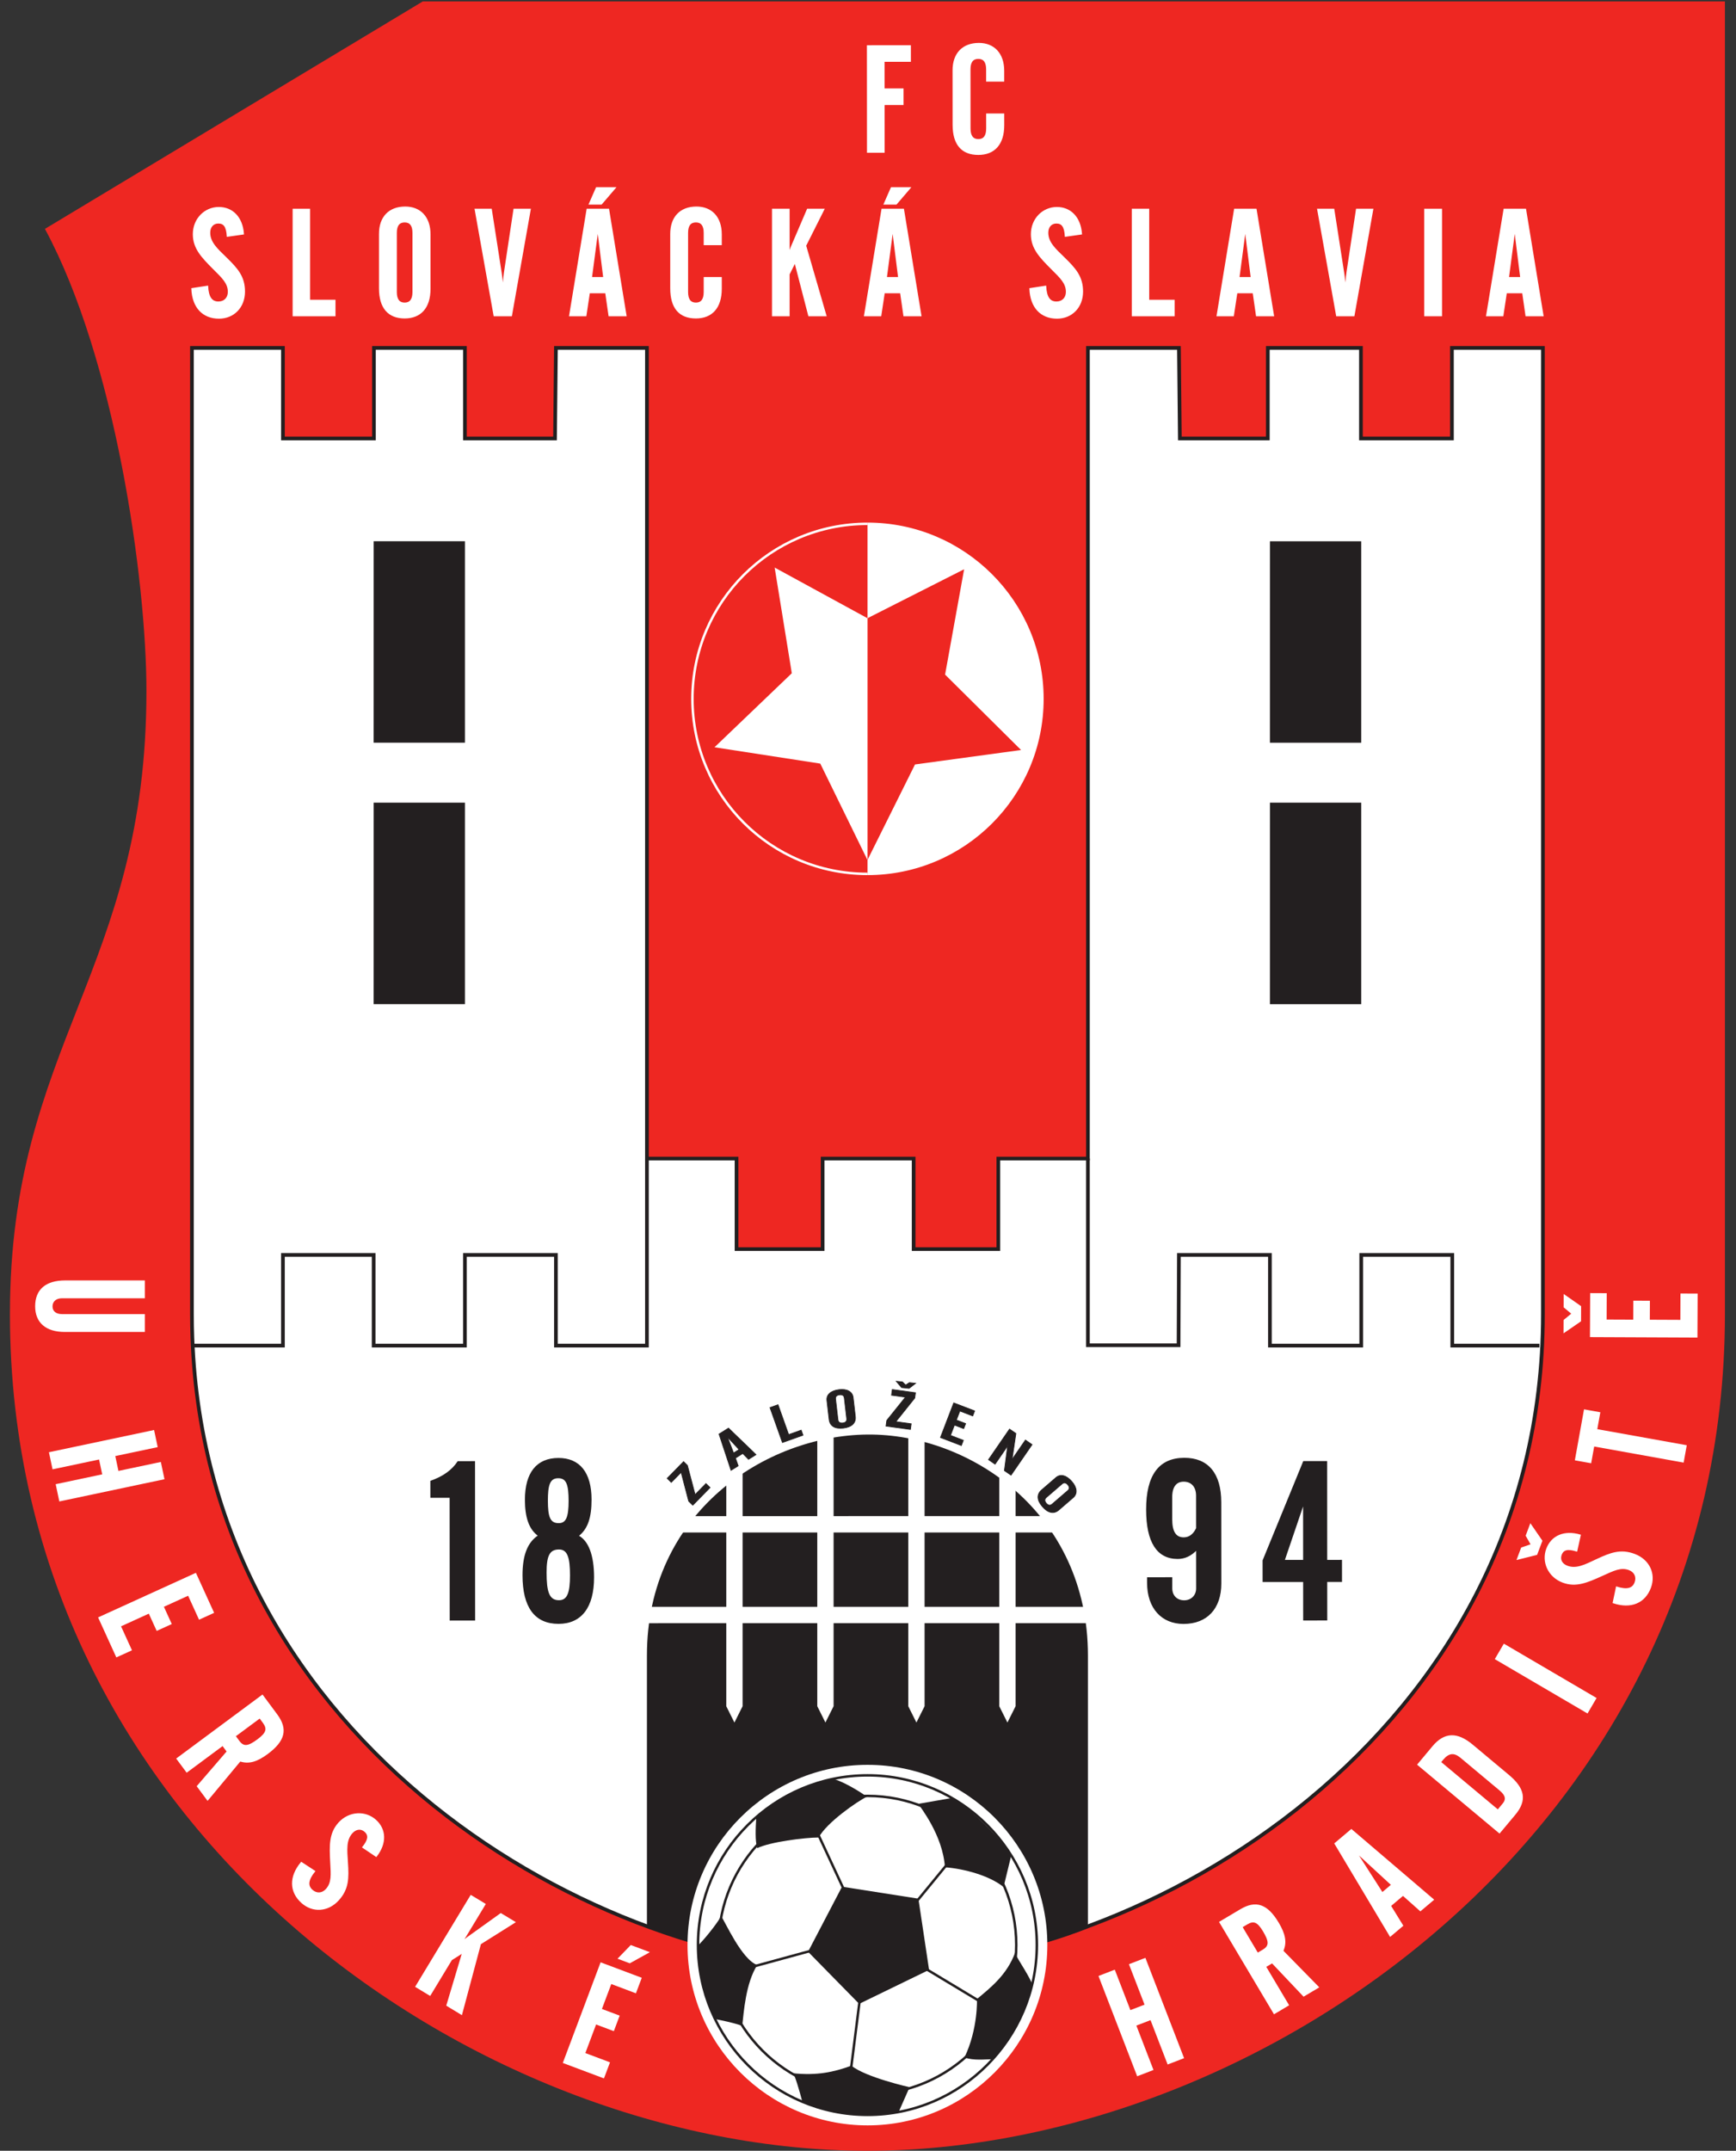
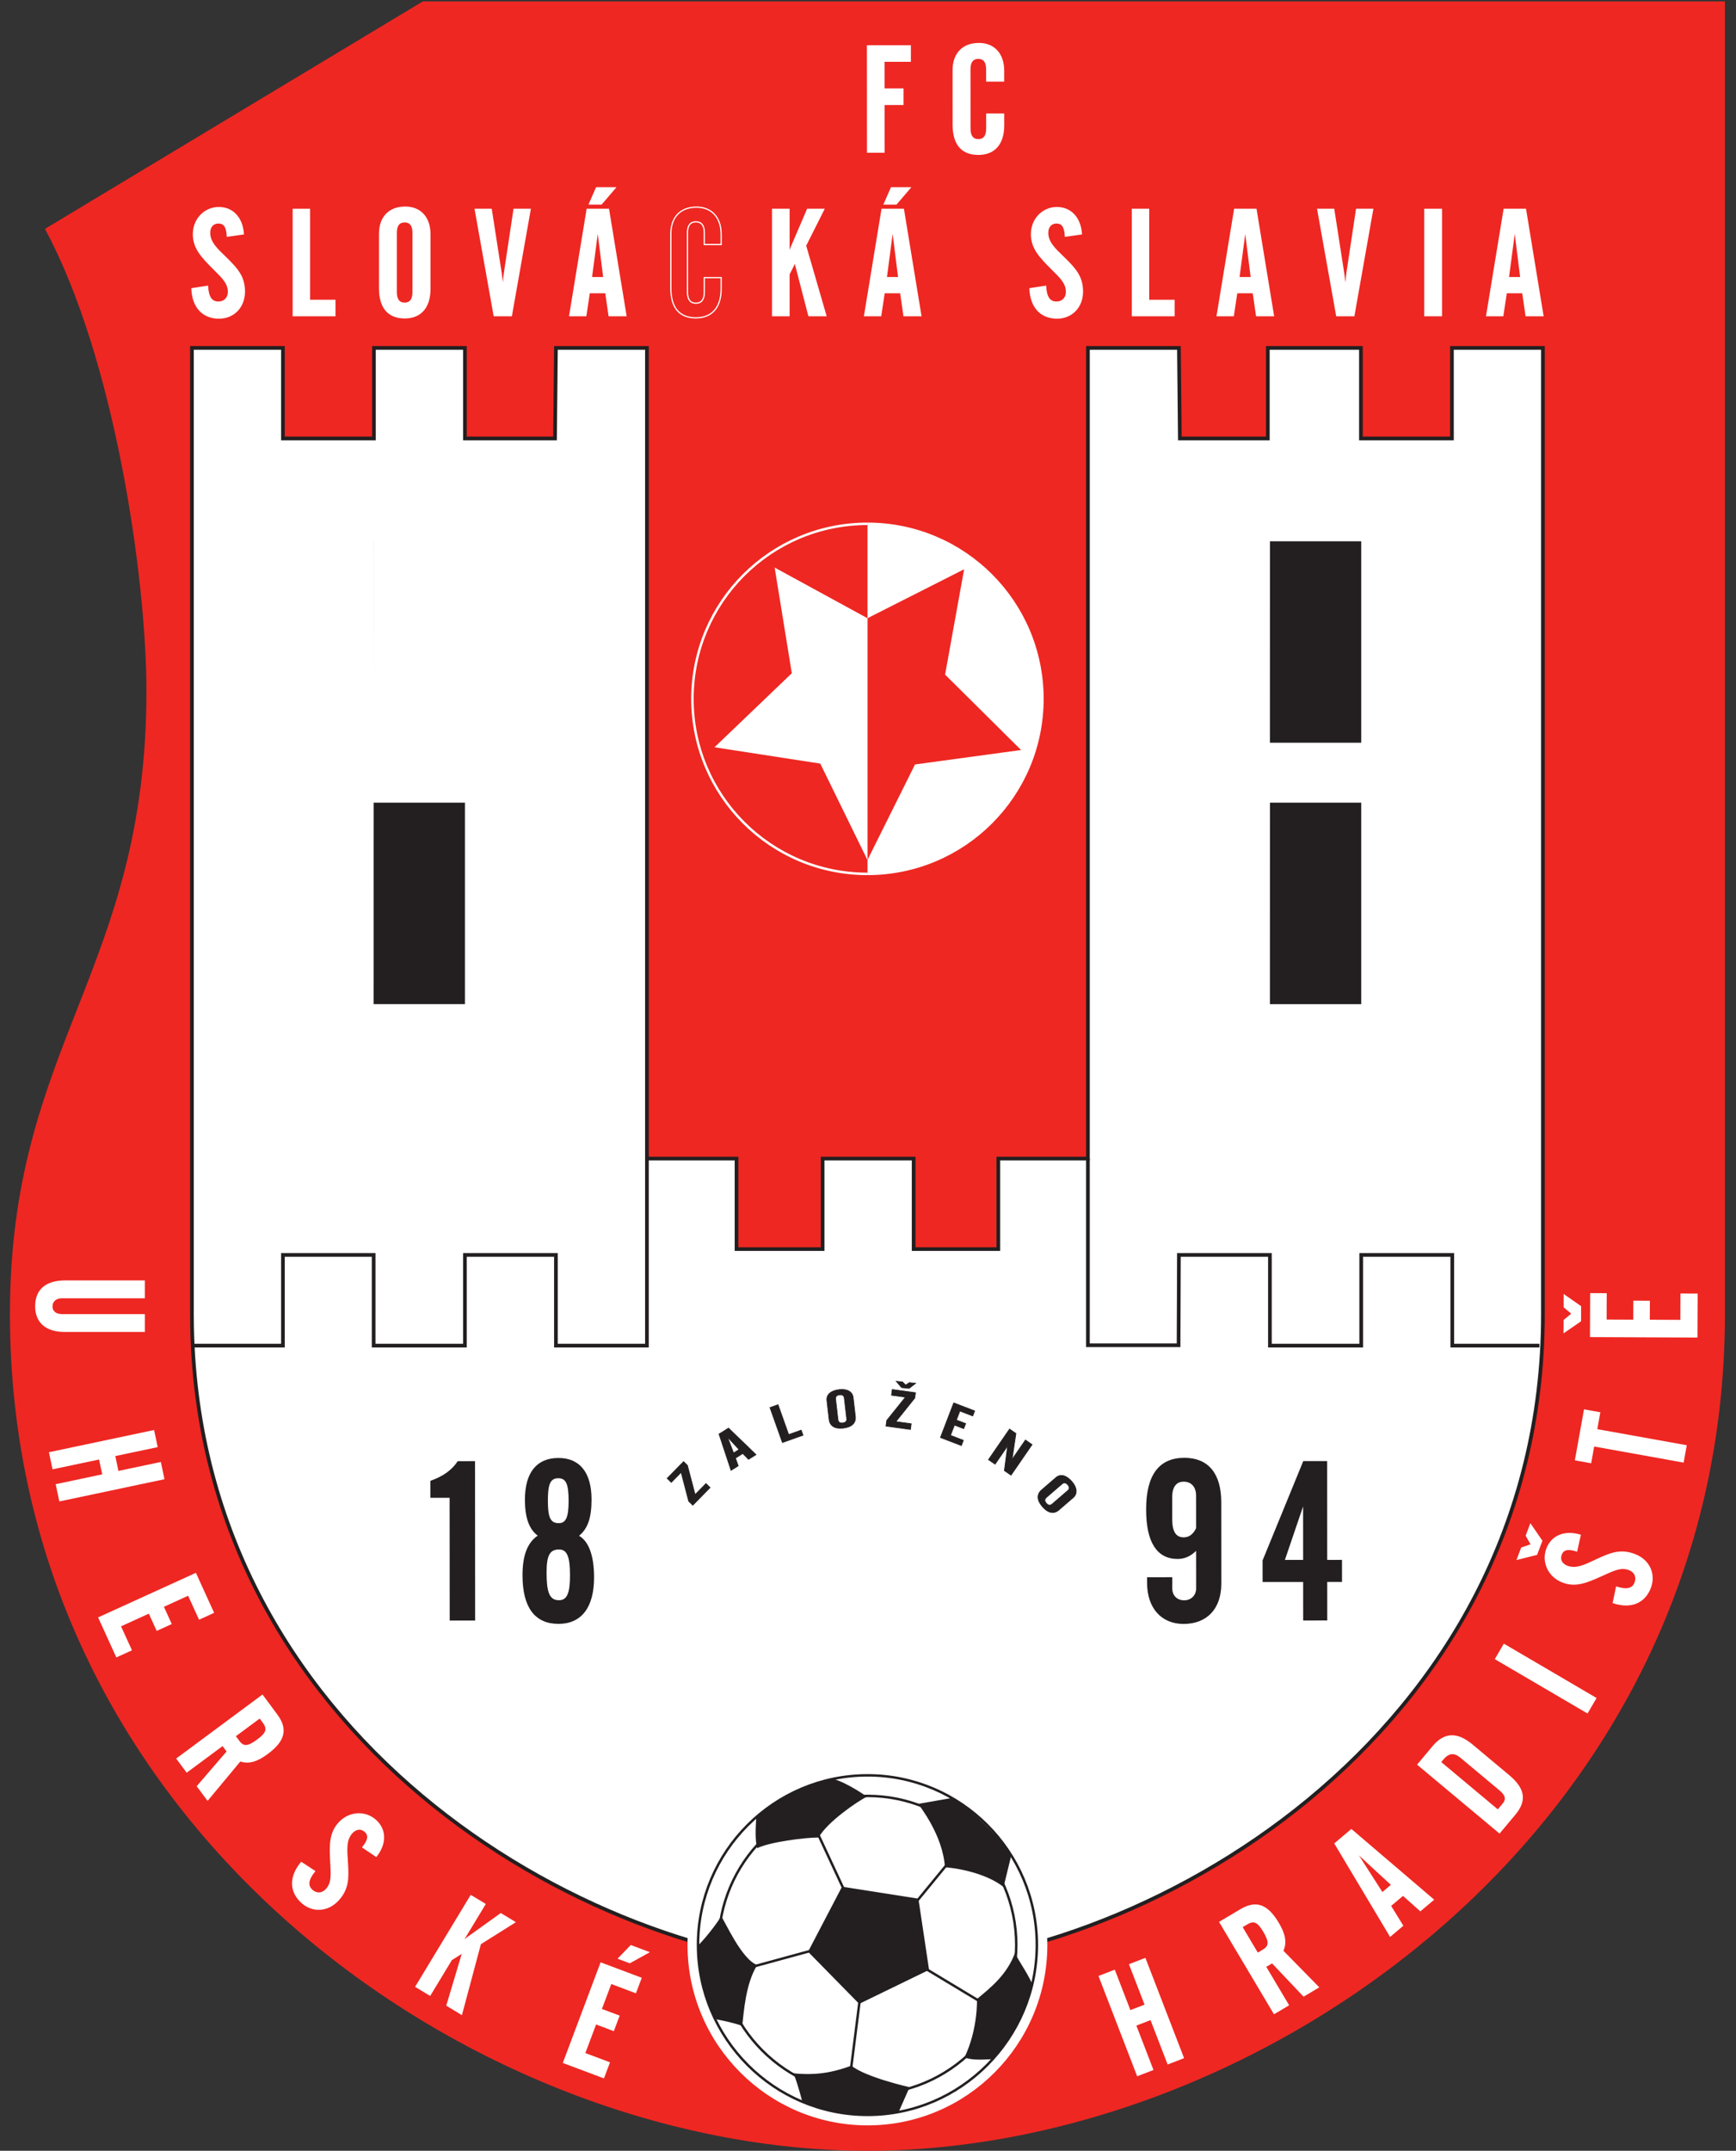
<svg xmlns="http://www.w3.org/2000/svg" xmlns:ns1="http://www.inkscape.org/namespaces/inkscape" xmlns:ns2="http://sodipodi.sourceforge.net/DTD/sodipodi-0.dtd" viewBox="0 0 174.758 216.468" height="216.468" width="174.758" xml:space="preserve" id="svg2" version="1.1" ns1:version="0.48.5 r10040" ns2:docname="slovacka-slavia-fc.svg">
  <rect x="0" y="0" width="174.758" height="216.468" fill="#333333" stroke="none" />
  <ns2:namedview pagecolor="#ffffff" bordercolor="#666666" borderopacity="1" objecttolerance="10" gridtolerance="10" guidetolerance="10" ns1:pageopacity="0" ns1:pageshadow="2" ns1:window-width="1366" ns1:window-height="706" id="namedview3116" showgrid="false" ns1:zoom="2.3563868" ns1:cx="140.45525" ns1:cy="117.77249" ns1:window-x="-8" ns1:window-y="-8" ns1:window-maximized="1" ns1:current-layer="svg2" fit-margin-top="0" fit-margin-left="1" fit-margin-right="1" fit-margin-bottom="0" />
  <defs id="defs6">
    <clipPath id="clipPath20" clipPathUnits="userSpaceOnUse">
      <path id="path18" d="M 0,0 H 4795.64 V 6009 H 0 z" ns1:connector-curvature="0" />
    </clipPath>
  </defs>
  <g transform="matrix(0.36,0,0,-0.36,1,216.468)" id="g10">
    <g transform="scale(0.1,0.1)" id="g12">
      <g id="g14">
        <g clip-path="url(#clipPath20)" id="g16">
          <path id="path22" style="fill:#ee2722;fill-opacity:1;fill-rule:nonzero;stroke:none" d="M 1154.86,6009.24 97.867,5373.08 C 293.613,5010.97 381.684,4394.99 381.684,4081.19 381.684,3298.24 0,3092.71 0,2339.12 0.016,900.422 1301.67,0 2397.82,0 3493.97,0 4795.64,900.422 4795.64,2339.12 V 6009.24 H 1154.86" ns1:connector-curvature="0" />
          <path id="path24" style="fill:#ffffff;fill-opacity:1;fill-rule:nonzero;stroke:none" d="M 4286.71,5040.34 V 2339.12 c 0,-1178.45 -1116.86,-1830.198 -1888.89,-1830.198 -757.64,0 -1847.386,627.668 -1887.722,1764.858 -0.778,21.6 -1.168,43.37 -1.168,65.34 v 2701.22 h 254.453 v -253.11 h 254.467 v 253.11 h 254.46 v -253.11 h 251.9 l 2.57,253.11 h 254.46 v -2266.4 h 250.54 v -253.07 h 240.77 v 253.07 h 254.48 v -253.07 h 236.84 v 253.07 h 250.53 v 2266.4 h 254.46 l 2.57,-253.11 h 246.02 v 253.11 h 260.34 v -253.11 h 254.47 v 253.11 h 254.45" ns1:connector-curvature="0" />
          <path id="path26" style="fill:none;stroke:#231f20;stroke-width:10.32;stroke-linecap:butt;stroke-linejoin:miter;stroke-miterlimit:4;stroke-opacity:1;stroke-dasharray:none" d="M 4286.71,5040.34 V 2339.12 c 0,-1178.45 -1116.86,-1830.198 -1888.89,-1830.198 -757.64,0 -1847.386,627.668 -1887.722,1764.858 -0.778,21.6 -1.168,43.37 -1.168,65.34 v 2701.22 h 254.453 v -253.11 h 254.467 v 253.11 h 254.46 v -253.11 h 251.9 l 2.57,253.11 h 254.46 v -2266.4 h 250.54 v -253.07 h 240.77 v 253.07 h 254.48 v -253.07 h 236.84 v 253.07 h 250.53 v 2266.4 h 254.46 l 2.57,-253.11 h 246.02 v 253.11 h 260.34 v -253.11 h 254.47 v 253.11 z" ns1:connector-curvature="0" />
-           <path id="path28" style="fill:#231f20;fill-opacity:1;fill-rule:nonzero;stroke:none" d="m 1781.24,629.629 v 755.111 c 0,397.73 329.51,615.08 616.58,617.68 287.1,2.58 616.58,-219.95 616.58,-617.68 V 622.461 c 0,0 -597,-260.332 -1233.16,7.168" ns1:connector-curvature="0" />
          <path id="path30" style="fill:none;stroke:#231f20;stroke-width:10.32;stroke-linecap:butt;stroke-linejoin:miter;stroke-miterlimit:4;stroke-opacity:1;stroke-dasharray:none" d="m 4276.93,2251.01 h -243.7 v 253.52 h -254.66 v -253.52 h -255.24 v 253.52 H 3268.86 L 3267.89,2252 H 3014.4 v 521.84" ns1:connector-curvature="0" />
          <path id="path32" style="fill:none;stroke:#231f20;stroke-width:10.32;stroke-linecap:butt;stroke-linejoin:miter;stroke-miterlimit:4;stroke-opacity:1;stroke-dasharray:none" d="m 508.93,2251.01 h 254.453 v 253.52 h 253.677 l -0.04,-253.52 h 255.29 v 253.52 h 254.47 v -253.52 h 254.46 v 522.83" ns1:connector-curvature="0" />
          <path id="path34" style="fill:#231f20;fill-opacity:1;fill-rule:nonzero;stroke:none" d="m 1017.14,3769 -0.08,-563.3 h 255.32 V 3769 h -255.24" ns1:connector-curvature="0" />
-           <path id="path36" style="fill:#231f20;fill-opacity:1;fill-rule:nonzero;stroke:none" d="m 1017.14,4499.86 -0.08,-563.28 h 255.32 v 563.28 h -255.24" ns1:connector-curvature="0" />
+           <path id="path36" style="fill:#231f20;fill-opacity:1;fill-rule:nonzero;stroke:none" d="m 1017.14,4499.86 -0.08,-563.28 v 563.28 h -255.24" ns1:connector-curvature="0" />
          <path id="path38" style="fill:#231f20;fill-opacity:1;fill-rule:nonzero;stroke:none" d="m 3523.4,3768.92 -0.07,-563.27 h 255.33 v 563.27 H 3523.4" ns1:connector-curvature="0" />
          <path id="path40" style="fill:#231f20;fill-opacity:1;fill-rule:nonzero;stroke:none" d="m 3523.4,4499.79 -0.07,-563.26 h 255.33 v 563.26 H 3523.4" ns1:connector-curvature="0" />
          <path id="path42" style="fill:#ffffff;fill-opacity:1;fill-rule:nonzero;stroke:none" d="m 2398.29,1078.99 c 277.14,0 502.62,-225.888 502.62,-503.529 C 2900.91,297.281 2675.43,71 2398.29,71 c -277.66,0 -503.57,226.281 -503.57,504.461 0,277.641 225.91,503.529 503.57,503.529" ns1:connector-curvature="0" />
          <path id="path44" style="fill:#ffffff;fill-opacity:1;fill-rule:nonzero;stroke:none" d="m 2398.29,1049.62 c 260.61,0 473.26,-212.671 473.26,-474.159 0,-261.531 -212.65,-475.09 -473.26,-475.09 -261.53,0 -474.21,213.559 -474.21,475.09 0,261.488 212.68,474.159 474.21,474.159 v 0" ns1:connector-curvature="0" />
          <path id="path46" style="fill:none;stroke:#231f20;stroke-width:6.88;stroke-linecap:butt;stroke-linejoin:miter;stroke-miterlimit:4;stroke-opacity:1;stroke-dasharray:none" d="m 2398.29,1049.62 c 260.61,0 473.26,-212.671 473.26,-474.159 0,-261.531 -212.65,-475.09 -473.26,-475.09 -261.53,0 -474.21,213.559 -474.21,475.09 0,261.488 212.68,474.159 474.21,474.159 z" ns1:connector-curvature="0" />
          <path id="path48" style="fill:none;stroke:#231f20;stroke-width:6.88;stroke-linecap:butt;stroke-linejoin:miter;stroke-miterlimit:4;stroke-opacity:1;stroke-dasharray:none" d="m 2398.29,992.102 c 229.22,0 415.72,-186.911 415.72,-416.641 0,-230.25 -186.5,-417.559 -415.72,-417.559 -229.74,0 -416.64,187.309 -416.64,417.559 0,229.73 186.9,416.641 416.64,416.641 z" ns1:connector-curvature="0" />
          <path id="path50" style="fill:none;stroke:#231f20;stroke-width:6.88;stroke-linecap:butt;stroke-linejoin:miter;stroke-miterlimit:4;stroke-opacity:1;stroke-dasharray:none" d="m 2239.9,559.152 -165.57,-45.25" ns1:connector-curvature="0" />
          <path id="path52" style="fill:none;stroke:#231f20;stroke-width:6.88;stroke-linecap:butt;stroke-linejoin:miter;stroke-miterlimit:4;stroke-opacity:1;stroke-dasharray:none" d="m 2558.45,510.281 159.27,-95.922" ns1:connector-curvature="0" />
          <path id="path54" style="fill:none;stroke:#231f20;stroke-width:6.88;stroke-linecap:butt;stroke-linejoin:miter;stroke-miterlimit:4;stroke-opacity:1;stroke-dasharray:none" d="m 2256.2,893.059 78.73,-169.207" ns1:connector-curvature="0" />
          <path id="path56" style="fill:none;stroke:#231f20;stroke-width:6.88;stroke-linecap:butt;stroke-linejoin:miter;stroke-miterlimit:4;stroke-opacity:1;stroke-dasharray:none" d="M 2627.23,808.941 2519.54,677.711" ns1:connector-curvature="0" />
          <path id="path58" style="fill:none;stroke:#231f20;stroke-width:6.88;stroke-linecap:butt;stroke-linejoin:miter;stroke-miterlimit:4;stroke-opacity:1;stroke-dasharray:none" d="M 2377.47,430.629 2352.15,230.66" ns1:connector-curvature="0" />
          <path id="path60" style="fill:#231f20;fill-opacity:1;fill-rule:nonzero;stroke:none" d="m 2086.99,932.891 c 59.72,52.468 133.02,90.489 215.37,106.769 40.72,-11.49 94.11,-49.769 94.11,-49.769 -25.36,-11.77 -113.14,-72.391 -134.82,-114.032 -38.93,0 -137.56,-12.64 -171.96,-29.839 -6.32,20.82 -4.52,55.199 -2.7,86.871 v 0" ns1:connector-curvature="0" />
          <path id="path62" style="fill:#231f20;fill-opacity:1;fill-rule:nonzero;stroke:none" d="m 2215.19,139.391 c -6.32,24.418 -21.46,76.91 -25.95,77.379 67.51,-7.008 114.02,3.031 163.79,21.132 39.84,-32.57 162.69,-60.14 162.69,-60.14 l -30.55,-69.25 v 0 c -28.07,-5.45 -57.92,-8.141 -86.88,-8.141 -69.69,0 -134.84,15.359 -193.66,42.52 l 10.56,-3.5" ns1:connector-curvature="0" />
          <path id="path64" style="fill:#231f20;fill-opacity:1;fill-rule:nonzero;stroke:none" d="m 2858.88,465.941 c -19,-80.562 -57.89,-152.011 -111.31,-209.949 -18.98,0 -52.81,-4.683 -78.39,4.91 38.35,79.899 34.96,163.418 34.96,163.418 v 0 c 38.04,31.672 84.54,68.051 106.98,130.68 -2.51,-7.008 31.47,-51.93 47.76,-89.059 v 0" ns1:connector-curvature="0" />
          <path id="path66" style="fill:#231f20;fill-opacity:1;fill-rule:nonzero;stroke:none" d="m 1972.06,368.199 c -30.77,62.43 -47.98,132.133 -47.98,205.442 26.27,26.218 64.12,76.89 64.12,83.238 11.77,-16.277 58.06,-122.149 101.49,-137.539 -32.56,-51.578 -37.49,-132.141 -42.02,-170.129 -28.08,9.961 -58.41,15.379 -75.61,18.988 v 0" ns1:connector-curvature="0" />
          <path id="path68" style="fill:#231f20;fill-opacity:1;fill-rule:nonzero;stroke:none" d="m 2633.54,986.281 -93.19,-16.289 c 4.53,-9.07 68.11,-86.543 74.22,-177.383 54.61,-4.218 124.62,-23.398 163.95,-55.187 l 21.73,89.34 c -38.92,55.199 -107.86,125.109 -166.71,159.519" ns1:connector-curvature="0" />
          <path id="path70" style="fill:#231f20;fill-opacity:1;fill-rule:nonzero;stroke:none" d="m 2540.35,704.832 -213.56,33.477 -95.03,-181.879 142.98,-145.668 195.46,95 -29.85,199.07" ns1:connector-curvature="0" />
          <path id="path72" style="fill:#ffffff;fill-opacity:1;fill-rule:nonzero;stroke:none" d="m 2557.67,1520.68 v 207.92 h 208.8 v -207.92 z m -254.45,0.02 v 207.93 l 208.8,-0.03 v -207.92 z m -254.47,0 v 207.93 h 208.81 V 1520.7 z m 1048.04,-0.02 h -284.65 v 207.92 h 284.62 v 45.8 l -284.62,-0.01 v 261.24 h -45.67 v -261.27 h -208.8 v 261.27 h -45.65 v -261.27 l -208.8,-0.02 v 261.37 h -45.66 v -261.37 l -208.81,-0.01 v 261.3 h -45.65 v -261.3 h -292.86 v -45.7 H 2003.1 V 1520.7 h -292.81 v -45.79 l 292.81,0.03 v -232.07 l 22.81,-45.65 22.84,45.65 v 232.07 h 208.81 v -231.99 l 22.81,-45.67 22.85,45.67 v 231.99 l 208.8,0.03 v -232.1 l 22.81,-45.65 22.84,45.65 v 232.1 l 208.8,0.01 v -232.11 l 22.83,-45.65 22.84,45.65 v 232.11 h 284.65 v 45.7" ns1:connector-curvature="0" />
          <path id="path74" style="fill:#ffffff;fill-opacity:1;fill-rule:nonzero;stroke:none" d="m 2397.82,4548.53 c 270.28,0 489.34,-219.09 489.34,-489.34 0,-270.28 -219.06,-489.36 -489.34,-489.36" ns1:connector-curvature="0" />
          <path id="path76" style="fill:none;stroke:#ffffff;stroke-width:6.88;stroke-linecap:butt;stroke-linejoin:miter;stroke-miterlimit:4;stroke-opacity:1;stroke-dasharray:none" d="m 2397.82,4548.53 c 270.28,0 489.34,-219.09 489.34,-489.34 0,-270.28 -219.06,-489.36 -489.34,-489.36" ns1:connector-curvature="0" />
          <path id="path78" style="fill:#ee2722;fill-opacity:1;fill-rule:nonzero;stroke:none" d="m 2397.82,3569.83 c -270.26,0 -489.34,219.08 -489.34,489.36 0,270.25 219.08,489.34 489.34,489.34" ns1:connector-curvature="0" />
          <path id="path80" style="fill:none;stroke:#ffffff;stroke-width:6.88;stroke-linecap:butt;stroke-linejoin:miter;stroke-miterlimit:4;stroke-opacity:1;stroke-dasharray:none" d="m 2397.82,3569.83 c -270.26,0 -489.34,219.08 -489.34,489.36 0,270.25 219.08,489.34 489.34,489.34" ns1:connector-curvature="0" />
          <path id="path82" style="fill:#ee2722;fill-opacity:1;fill-rule:nonzero;stroke:none" d="m 2397.92,4284.62 270.3,136.89 -53.23,-294.52 212.43,-210.82 -296.53,-40.39 -132.97,-267.18" ns1:connector-curvature="0" />
          <path id="path84" style="fill:#ffffff;fill-opacity:1;fill-rule:nonzero;stroke:none" d="m 2397.92,3608.6 -131.93,269.57 -295.79,45.66 216.17,206.98 -47.97,295.42 259.52,-141.61" ns1:connector-curvature="0" />
          <path id="path86" style="fill:#231f20;fill-opacity:1;fill-rule:nonzero;stroke:none" d="m 1177.34,1871.71 c 35.06,12.54 59.5,30.11 75.76,54.54 l 45.73,0.04 0.29,-442.21 -67.65,-0.05 -0.24,343.24 -53.86,-0.04 -0.03,44.48" ns1:connector-curvature="0" />
          <path id="path88" style="fill:none;stroke:#231f20;stroke-width:3.44;stroke-linecap:butt;stroke-linejoin:miter;stroke-miterlimit:4;stroke-opacity:1;stroke-dasharray:none" d="m 1177.34,1871.71 c 35.06,12.54 59.5,30.11 75.76,54.54 l 45.73,0.04 0.29,-442.21 -67.65,-0.05 -0.24,343.24 -53.86,-0.04 z" ns1:connector-curvature="0" />
          <path id="path90" style="fill:#231f20;fill-opacity:1;fill-rule:nonzero;stroke:none" d="m 1534.53,1752.95 c -25.68,-0.03 -31.96,19.4 -31.98,64.5 -0.04,43.19 5.59,64.5 30.64,64.53 24.44,0 30.71,-19.42 30.75,-65.13 0,-44.48 -6.85,-63.9 -29.41,-63.9 z m -55.72,-33.24 c -30.05,-19.43 -43.81,-55.14 -43.77,-110.89 0.06,-88.33 33.29,-134.03 99.06,-133.99 62.63,0.05 97.67,44.54 97.62,128.5 -0.03,61.99 -15.71,101.43 -43.3,115.84 26.31,20.07 36.29,52 36.25,101.51 -0.04,75.13 -32.64,114.59 -90.88,114.51 -59.51,-0.03 -92.06,-39.5 -92,-115.3 0.03,-49.47 11.32,-82.06 37.02,-100.18 z m 56.48,-182.22 c -29.43,-0.05 -36.33,26.27 -36.36,78.89 -0.03,45.1 7.47,66.38 36.28,66.42 25.69,0 32.58,-24.42 32.63,-73.89 0.03,-48.23 -7.48,-71.42 -32.55,-71.42" ns1:connector-curvature="0" />
          <path id="path92" style="fill:none;stroke:#231f20;stroke-width:3.44;stroke-linecap:butt;stroke-linejoin:miter;stroke-miterlimit:4;stroke-opacity:1;stroke-dasharray:none" d="m 1534.53,1752.95 c -25.68,-0.03 -31.96,19.4 -31.98,64.5 -0.04,43.19 5.59,64.5 30.64,64.53 24.44,0 30.71,-19.42 30.75,-65.13 0,-44.48 -6.85,-63.9 -29.41,-63.9 z m -55.72,-33.24 c -30.05,-19.43 -43.81,-55.14 -43.77,-110.89 0.06,-88.33 33.29,-134.03 99.06,-133.99 62.63,0.05 97.67,44.54 97.62,128.5 -0.03,61.99 -15.71,101.43 -43.3,115.84 26.31,20.07 36.29,52 36.25,101.51 -0.04,75.13 -32.64,114.59 -90.88,114.51 -59.51,-0.03 -92.06,-39.5 -92,-115.3 0.03,-49.47 11.32,-82.06 37.02,-100.18 z m 56.48,-182.22 c -29.43,-0.05 -36.33,26.27 -36.36,78.89 -0.03,45.1 7.47,66.38 36.28,66.42 25.69,0 32.58,-24.42 32.63,-73.89 0.03,-48.23 -7.48,-71.42 -32.55,-71.42 z" ns1:connector-curvature="0" />
          <path id="path94" style="fill:#231f20;fill-opacity:1;fill-rule:nonzero;stroke:none" d="m 3181.53,1587.91 c 0.04,-70.75 40.17,-113.33 100.28,-113.27 65.14,0.03 103.95,42.02 103.89,111.54 l -0.15,226.75 c -0.04,80.79 -36.4,122.76 -101.55,122.68 -70.15,-0.03 -105.2,-47.66 -105.13,-142.85 0.05,-90.84 29.54,-136.52 86.54,-136.49 20.02,0 36.94,8.15 53.2,25.08 l 0.09,-108.99 c 0.03,-21.29 -15.63,-35.08 -35.05,-35.1 -21.3,0 -35.08,14.39 -35.11,35.06 v 29.44 l -67.04,-0.04 z m 137.06,152.31 c -8.12,-17.54 -20.65,-26.96 -36.31,-26.96 -23.18,-0.01 -33.82,17.52 -33.88,51.97 l -0.03,62 c -0.01,30.07 12.5,45.13 33.8,45.14 20.67,0.02 36.35,-13.76 36.36,-40.69 l 0.06,-91.46" ns1:connector-curvature="0" />
          <path id="path96" style="fill:none;stroke:#231f20;stroke-width:3.44;stroke-linecap:butt;stroke-linejoin:miter;stroke-miterlimit:4;stroke-opacity:1;stroke-dasharray:none" d="m 3181.53,1587.91 c 0.04,-70.75 40.17,-113.33 100.28,-113.27 65.14,0.03 103.95,42.02 103.89,111.54 l -0.15,226.75 c -0.04,80.79 -36.4,122.76 -101.55,122.68 -70.15,-0.03 -105.2,-47.66 -105.13,-142.85 0.05,-90.84 29.54,-136.52 86.54,-136.49 20.02,0 36.94,8.15 53.2,25.08 l 0.09,-108.99 c 0.03,-21.29 -15.63,-35.08 -35.05,-35.1 -21.3,0 -35.08,14.39 -35.11,35.06 v 29.44 l -67.04,-0.04 z m 137.06,152.31 c -8.12,-17.54 -20.65,-26.96 -36.31,-26.96 -23.18,-0.01 -33.82,17.52 -33.88,51.97 l -0.03,62 c -0.01,30.07 12.5,45.13 33.8,45.14 20.67,0.02 36.35,-13.76 36.36,-40.69 z" ns1:connector-curvature="0" />
          <path id="path98" style="fill:#231f20;fill-opacity:1;fill-rule:nonzero;stroke:none" d="m 3504.58,1591.91 113.36,0.06 0.09,-107.71 63.89,0.03 -0.09,107.73 41.35,0.03 -0.05,58.24 -41.34,-0.02 -0.15,276.23 -63.92,-0.03 -113.18,-276.31 z m 113.32,58.31 -55.09,-0.02 54.98,161.62 0.11,-161.6" ns1:connector-curvature="0" />
          <path id="path100" style="fill:none;stroke:#231f20;stroke-width:3.44;stroke-linecap:butt;stroke-linejoin:miter;stroke-miterlimit:4;stroke-opacity:1;stroke-dasharray:none" d="m 3504.58,1591.91 113.36,0.06 0.09,-107.71 63.89,0.03 -0.09,107.73 41.35,0.03 -0.05,58.24 -41.34,-0.02 -0.15,276.23 -63.92,-0.03 -113.18,-276.31 z m 113.32,58.31 -55.09,-0.02 54.98,161.62 z" ns1:connector-curvature="0" />
          <path id="path102" style="fill:#231f20;fill-opacity:1;fill-rule:nonzero;stroke:none" d="m 1898.05,1816.1 -21.12,80.8 -27.59,-28.16 -11.43,11.19 45.76,46.72 10.71,-10.46 21.55,-81.84 30.35,30.95 11.43,-11.19 -48.22,-49.22 -11.44,11.21" ns1:connector-curvature="0" />
          <path id="path104" style="fill:none;stroke:#231f20;stroke-width:2.064;stroke-linecap:butt;stroke-linejoin:miter;stroke-miterlimit:4;stroke-opacity:1;stroke-dasharray:none" d="m 1898.05,1816.1 -21.12,80.8 -27.59,-28.16 -11.43,11.19 45.76,46.72 10.71,-10.46 21.55,-81.84 30.35,30.95 11.43,-11.19 -48.22,-49.22 z" ns1:connector-curvature="0" />
          <path id="path106" style="fill:#231f20;fill-opacity:1;fill-rule:nonzero;stroke:none" d="m 2016.47,1902.38 19.95,12.56 -7.68,21.7 20.5,12.89 16.07,-16.43 20.87,13.15 -76.81,74.1 -26.48,-16.63 z m 7.04,48.33 -15.78,41.22 1.29,0.84 29.98,-32.33 -15.49,-9.73" ns1:connector-curvature="0" />
          <path id="path108" style="fill:none;stroke:#231f20;stroke-width:2.064;stroke-linecap:butt;stroke-linejoin:miter;stroke-miterlimit:4;stroke-opacity:1;stroke-dasharray:none" d="m 2016.47,1902.38 19.95,12.56 -7.68,21.7 20.5,12.89 16.07,-16.43 20.87,13.15 -76.81,74.1 -26.48,-16.63 z m 7.04,48.33 -15.78,41.22 1.29,0.84 29.98,-32.33 z" ns1:connector-curvature="0" />
          <path id="path110" style="fill:#231f20;fill-opacity:1;fill-rule:nonzero;stroke:none" d="m 2125.4,2077.74 22.39,7.97 29.75,-83.53 35.07,12.5 5,-14.11 -57.47,-20.48 -34.74,97.65" ns1:connector-curvature="0" />
          <path id="path112" style="fill:none;stroke:#231f20;stroke-width:2.064;stroke-linecap:butt;stroke-linejoin:miter;stroke-miterlimit:4;stroke-opacity:1;stroke-dasharray:none" d="m 2125.4,2077.74 22.39,7.97 29.75,-83.53 35.07,12.5 5,-14.11 -57.47,-20.48 z" ns1:connector-curvature="0" />
          <path id="path114" style="fill:#231f20;fill-opacity:1;fill-rule:nonzero;stroke:none" d="m 2284.59,2097.67 6.09,-52.8 c 2.18,-18.81 16.21,-27.09 39.84,-24.37 23.19,2.67 35.59,14.15 33.48,32.37 l -6.08,52.81 c -1.91,16.63 -17.25,24.75 -38.9,22.25 -23.64,-2.72 -36.28,-14.23 -34.43,-30.26 z m 55.31,-50.85 c 0.8,-7.12 -2.93,-11.24 -11.02,-12.17 -8.1,-0.93 -12.68,2.23 -13.51,9.38 l -6.61,57.45 c -0.82,7.13 2.93,11.12 11.01,12.07 8.11,0.91 12.67,-2.1 13.47,-9.27 l 6.66,-57.46" ns1:connector-curvature="0" />
          <path id="path116" style="fill:none;stroke:#231f20;stroke-width:2.064;stroke-linecap:butt;stroke-linejoin:miter;stroke-miterlimit:4;stroke-opacity:1;stroke-dasharray:none" d="m 2284.59,2097.67 6.09,-52.8 c 2.18,-18.81 16.21,-27.09 39.84,-24.37 23.19,2.67 35.59,14.15 33.48,32.37 l -6.08,52.81 c -1.91,16.63 -17.25,24.75 -38.9,22.25 -23.64,-2.72 -36.28,-14.23 -34.43,-30.26 z m 55.31,-50.85 c 0.8,-7.12 -2.93,-11.24 -11.02,-12.17 -8.1,-0.93 -12.68,2.23 -13.51,9.38 l -6.61,57.45 c -0.82,7.13 2.93,11.12 11.01,12.07 8.11,0.91 12.67,-2.1 13.47,-9.27 z" ns1:connector-curvature="0" />
          <path id="path118" style="fill:#231f20;fill-opacity:1;fill-rule:nonzero;stroke:none" d="m 2451.93,2041.87 52.3,65.11 -39.04,5.39 2.17,15.85 64.81,-8.93 -2.06,-14.83 -52.87,-66.06 42.97,-5.93 -2.17,-15.83 -68.29,9.36 2.18,15.87" ns1:connector-curvature="0" />
          <path id="path120" style="fill:none;stroke:#231f20;stroke-width:2.064;stroke-linecap:butt;stroke-linejoin:miter;stroke-miterlimit:4;stroke-opacity:1;stroke-dasharray:none" d="m 2451.93,2041.87 52.3,65.11 -39.04,5.39 2.17,15.85 64.81,-8.93 -2.06,-14.83 -52.87,-66.06 42.97,-5.93 -2.17,-15.83 -68.29,9.36 z" ns1:connector-curvature="0" />
          <path id="path122" style="fill:#231f20;fill-opacity:1;fill-rule:nonzero;stroke:none" d="m 2639.2,2090.83 58.39,-22.39 -5.38,-13.99 -35.96,13.81 -9.74,-25.35 25.9,-9.94 -5.37,-13.98 -25.9,9.94 -11.11,-28.91 35.98,-13.83 -5.58,-14.51 -58.39,22.41 37.16,96.74" ns1:connector-curvature="0" />
          <path id="path124" style="fill:none;stroke:#231f20;stroke-width:2.064;stroke-linecap:butt;stroke-linejoin:miter;stroke-miterlimit:4;stroke-opacity:1;stroke-dasharray:none" d="m 2639.2,2090.83 58.39,-22.39 -5.38,-13.99 -35.96,13.81 -9.74,-25.35 25.9,-9.94 -5.37,-13.98 -25.9,9.94 -11.11,-28.91 35.98,-13.83 -5.58,-14.51 -58.39,22.41 z" ns1:connector-curvature="0" />
          <path id="path126" style="fill:#231f20;fill-opacity:1;fill-rule:nonzero;stroke:none" d="m 2795.19,2017.6 17.78,-12.25 -10.09,-68.27 c -0.15,-0.96 -0.77,-5 -2.44,-11.69 2.53,7.18 4.72,11.53 5.74,12.99 l 33.45,48.61 18.5,-12.72 -58.76,-85.39 -18.5,12.73 8.33,63.77 c 0.42,2.92 0.86,7.07 2.24,12.19 -2.71,-7.03 -4.73,-11.53 -5.98,-13.35 l -30.71,-44.61 -18.31,12.61 58.75,85.38" ns1:connector-curvature="0" />
          <path id="path128" style="fill:none;stroke:#231f20;stroke-width:2.064;stroke-linecap:butt;stroke-linejoin:miter;stroke-miterlimit:4;stroke-opacity:1;stroke-dasharray:none" d="m 2795.19,2017.6 17.78,-12.25 -10.09,-68.27 c -0.15,-0.96 -0.77,-5 -2.44,-11.69 2.53,7.18 4.72,11.53 5.74,12.99 l 33.45,48.61 18.5,-12.72 -58.76,-85.39 -18.5,12.73 8.33,63.77 c 0.42,2.92 0.86,7.07 2.24,12.19 -2.71,-7.03 -4.73,-11.53 -5.98,-13.35 l -30.71,-44.61 -18.31,12.61 z" ns1:connector-curvature="0" />
          <path id="path130" style="fill:#231f20;fill-opacity:1;fill-rule:nonzero;stroke:none" d="m 2925.23,1882.21 -40.23,-34.7 c -14.35,-12.41 -13.31,-28.64 2.22,-46.66 15.26,-17.68 31.73,-21.5 45.65,-9.51 l 40.23,34.71 c 12.65,10.94 10.75,28.2 -3.49,44.7 -15.52,18.01 -32.16,22.01 -44.38,11.46 z m -10.93,-74.32 c -5.45,-4.69 -10.95,-3.9 -16.3,2.26 -5.3,6.16 -5.27,11.73 0.18,16.44 l 43.79,37.75 c 5.46,4.71 10.86,3.84 16.17,-2.33 5.35,-6.16 5.4,-11.63 -0.04,-16.33 l -43.8,-37.79" ns1:connector-curvature="0" />
          <path id="path132" style="fill:none;stroke:#231f20;stroke-width:2.064;stroke-linecap:butt;stroke-linejoin:miter;stroke-miterlimit:4;stroke-opacity:1;stroke-dasharray:none" d="m 2925.23,1882.21 -40.23,-34.7 c -14.35,-12.41 -13.31,-28.64 2.22,-46.66 15.26,-17.68 31.73,-21.5 45.65,-9.51 l 40.23,34.71 c 12.65,10.94 10.75,28.2 -3.49,44.7 -15.52,18.01 -32.16,22.01 -44.38,11.46 z m -10.93,-74.32 c -5.45,-4.69 -10.95,-3.9 -16.3,2.26 -5.3,6.16 -5.27,11.73 0.18,16.44 l 43.79,37.75 c 5.46,4.71 10.86,3.84 16.17,-2.33 5.35,-6.16 5.4,-11.63 -0.04,-16.33 z" ns1:connector-curvature="0" />
          <path id="path134" style="fill:#231f20;fill-opacity:1;fill-rule:nonzero;stroke:none" d="m 2532.4,2145.61 -18.07,-14.06 -21.01,2.23 -14.79,17.49 17.31,-1.82 8.84,-8.75 10.43,6.72 17.29,-1.81" ns1:connector-curvature="0" />
          <path id="path136" style="fill:none;stroke:#231f20;stroke-width:2.064;stroke-linecap:butt;stroke-linejoin:miter;stroke-miterlimit:4;stroke-opacity:1;stroke-dasharray:none" d="m 2532.4,2145.61 -18.07,-14.06 -21.01,2.23 -14.79,17.49 17.31,-1.82 8.84,-8.75 10.43,6.72 z" ns1:connector-curvature="0" />
          <path id="path138" style="fill:#ffffff;fill-opacity:1;fill-rule:nonzero;stroke:none" d="M 375.52,2385.1 H 145.559 c -18.09,0 -28.176,-10.56 -28.176,-24.47 0,-13.96 10.086,-23.25 28.176,-23.25 H 375.52 v -46.46 H 153.527 c -52.609,0 -81.293,25.53 -81.293,70.13 0,45.42 28.274,70.55 82.555,70.55 H 375.52 v -46.5" ns1:connector-curvature="0" />
          <path id="path140" style="fill:none;stroke:#ffffff;stroke-width:3.44;stroke-linecap:butt;stroke-linejoin:miter;stroke-miterlimit:4;stroke-opacity:1;stroke-dasharray:none" d="M 375.52,2385.1 H 145.559 c -18.09,0 -28.176,-10.56 -28.176,-24.47 0,-13.96 10.086,-23.25 28.176,-23.25 H 375.52 v -46.46 H 153.527 c -52.609,0 -81.293,25.53 -81.293,70.13 0,45.42 28.274,70.55 82.555,70.55 H 375.52 z" ns1:connector-curvature="0" />
          <path id="path142" style="fill:#ffffff;fill-opacity:1;fill-rule:nonzero;stroke:none" d="m 411.16,1968.56 -118.578,-25.03 9.504,-44.89 118.578,25.05 9.473,-44.88 -290.692,-61.42 -9.472,44.89 130.101,27.49 -9.472,44.88 -130.118,-27.49 -9.394,44.48 290.683,61.39 9.387,-44.47" ns1:connector-curvature="0" />
          <path id="path144" style="fill:none;stroke:#ffffff;stroke-width:3.44;stroke-linecap:butt;stroke-linejoin:miter;stroke-miterlimit:4;stroke-opacity:1;stroke-dasharray:none" d="m 411.16,1968.56 -118.578,-25.03 9.504,-44.89 118.578,25.05 9.473,-44.88 -290.692,-61.42 -9.472,44.89 130.101,27.49 -9.472,44.88 -130.118,-27.49 -9.394,44.48 290.683,61.39 z" ns1:connector-curvature="0" />
          <path id="path146" style="fill:#ffffff;fill-opacity:1;fill-rule:nonzero;stroke:none" d="m 519.18,1613.52 49.55,-108.74 -39.042,-17.8 -30.563,67.02 -70.832,-32.3 21.988,-48.25 -39.058,-17.79 -22.004,48.25 -80.801,-36.83 30.547,-67.01 -40.57,-18.51 -49.567,108.75 270.352,123.21" ns1:connector-curvature="0" />
          <path id="path148" style="fill:none;stroke:#ffffff;stroke-width:3.44;stroke-linecap:butt;stroke-linejoin:miter;stroke-miterlimit:4;stroke-opacity:1;stroke-dasharray:none" d="m 519.18,1613.52 49.55,-108.74 -39.042,-17.8 -30.563,67.02 -70.832,-32.3 21.988,-48.25 -39.058,-17.79 -22.004,48.25 -80.801,-36.83 30.547,-67.01 -40.57,-18.51 -49.567,108.75 z" ns1:connector-curvature="0" />
          <path id="path150" style="fill:#ffffff;fill-opacity:1;fill-rule:nonzero;stroke:none" d="m 595,1133.8 13.031,-17.57 -83.613,-97.05 28.324,-38.219 90.828,109.239 c 24.946,-8.22 47.719,-0.75 76.121,20.3 49.008,36.35 55.93,68.71 26.34,108.61 l -40.101,54.07 -238.645,-176.98 27.309,-36.84 z m 103.773,76.96 9.778,-13.18 c 13.269,-17.91 10,-29.77 -15.336,-48.56 -26.363,-19.55 -39.692,-22.09 -52.981,-4.16 l -10.769,14.52 69.308,51.38" ns1:connector-curvature="0" />
          <path id="path152" style="fill:none;stroke:#ffffff;stroke-width:3.44;stroke-linecap:butt;stroke-linejoin:miter;stroke-miterlimit:4;stroke-opacity:1;stroke-dasharray:none" d="m 595,1133.8 13.031,-17.57 -83.613,-97.05 28.324,-38.219 90.828,109.239 c 24.946,-8.22 47.719,-0.75 76.121,20.3 49.008,36.35 55.93,68.71 26.34,108.61 l -40.101,54.07 -238.645,-176.98 27.309,-36.84 z m 103.773,76.96 9.778,-13.18 c 13.269,-17.91 10,-29.77 -15.336,-48.56 -26.363,-19.55 -39.692,-22.09 -52.981,-4.16 l -10.769,14.52 z" ns1:connector-curvature="0" />
          <path id="path154" style="fill:#ffffff;fill-opacity:1;fill-rule:nonzero;stroke:none" d="m 851.797,781.539 c -18.707,-23.348 -21.402,-40.168 -7.027,-53.117 12.519,-11.242 28.582,-10.41 40.109,2.41 16.613,18.457 14.242,40.988 12.418,75.457 -2.453,46.953 -3.641,80.863 22.527,109.961 28.731,31.879 73.926,33.672 102.716,7.75 28.13,-25.34 30.17,-63.969 1.68,-100.629 l -37.365,25.16 c 15.935,20.211 18.535,33.141 6.012,44.43 -10.637,9.551 -25.176,8.488 -36.429,-4.012 -18.036,-20.008 -15.422,-46.699 -12.942,-82.929 2.926,-43.938 2.688,-73.731 -24.887,-104.399 -29.3,-32.539 -72.101,-34.809 -102.421,-7.469 -33.153,29.821 -34.762,71.457 -1.391,111.637 l 37,-24.25" ns1:connector-curvature="0" />
          <path id="path156" style="fill:none;stroke:#ffffff;stroke-width:3.44;stroke-linecap:butt;stroke-linejoin:miter;stroke-miterlimit:4;stroke-opacity:1;stroke-dasharray:none" d="m 851.797,781.539 c -18.707,-23.348 -21.402,-40.168 -7.027,-53.117 12.519,-11.242 28.582,-10.41 40.109,2.41 16.613,18.457 14.242,40.988 12.418,75.457 -2.453,46.953 -3.641,80.863 22.527,109.961 28.731,31.879 73.926,33.672 102.716,7.75 28.13,-25.34 30.17,-63.969 1.68,-100.629 l -37.365,25.16 c 15.935,20.211 18.535,33.141 6.012,44.43 -10.637,9.551 -25.176,8.488 -36.429,-4.012 -18.036,-20.008 -15.422,-46.699 -12.942,-82.929 2.926,-43.938 2.688,-73.731 -24.887,-104.399 -29.3,-32.539 -72.101,-34.809 -102.421,-7.469 -33.153,29.821 -34.762,71.457 -1.391,111.637 z" ns1:connector-curvature="0" />
          <path id="path158" style="fill:#ffffff;fill-opacity:1;fill-rule:nonzero;stroke:none" d="m 1289.11,713.16 39.24,-23.73 -64.91,-107.321 c 6.75,6.243 12.02,10.922 15.43,13.301 l 93.79,67.192 38.87,-23.52 -96.05,-60.41 -52.67,-196.86 -40.71,24.629 44.21,147.871 -31.82,-20.101 -59.91,-99.012 -39.25,23.731 153.78,254.23" ns1:connector-curvature="0" />
          <path id="path160" style="fill:none;stroke:#ffffff;stroke-width:3.44;stroke-linecap:butt;stroke-linejoin:miter;stroke-miterlimit:4;stroke-opacity:1;stroke-dasharray:none" d="m 1289.11,713.16 39.24,-23.73 -64.91,-107.321 c 6.75,6.243 12.02,10.922 15.43,13.301 l 93.79,67.192 38.87,-23.52 -96.05,-60.41 -52.67,-196.86 -40.71,24.629 44.21,147.871 -31.82,-20.101 -59.91,-99.012 -39.25,23.731 z" ns1:connector-curvature="0" />
          <path id="path162" style="fill:#ffffff;fill-opacity:1;fill-rule:nonzero;stroke:none" d="m 1652.71,524.691 111.88,-42.062 -15.1,-40.168 -68.94,25.91 -27.38,-72.891 49.64,-18.64 -15.11,-40.168 -49.63,18.617 -31.25,-83.117 68.96,-25.883 -15.7,-41.758 -111.88,42.02 z m 49.37,12.969 34.5,35.59 48.84,-18.352 -52.23,-28.898 -31.11,11.66" ns1:connector-curvature="0" />
          <path id="path164" style="fill:none;stroke:#ffffff;stroke-width:3.44;stroke-linecap:butt;stroke-linejoin:miter;stroke-miterlimit:4;stroke-opacity:1;stroke-dasharray:none" d="m 1652.71,524.691 111.88,-42.062 -15.1,-40.168 -68.94,25.91 -27.38,-72.891 49.64,-18.64 -15.11,-40.168 -49.63,18.617 -31.25,-83.117 68.96,-25.883 -15.7,-41.758 -111.88,42.02 z m 49.37,12.969 34.5,35.59 48.84,-18.352 L 1733.19,526 z" ns1:connector-curvature="0" />
          <path id="path166" style="fill:#ffffff;fill-opacity:1;fill-rule:nonzero;stroke:none" d="m 3088.53,504.109 43.61,-113.07 42.82,16.5 -43.64,113.102 42.81,16.48 106.93,-277.18 -42.79,-16.519 -47.84,124.039 -42.81,-16.469 47.87,-124.09 -42.41,-16.371 -106.96,277.219 42.41,16.359" ns1:connector-curvature="0" />
          <path id="path168" style="fill:none;stroke:#ffffff;stroke-width:3.44;stroke-linecap:butt;stroke-linejoin:miter;stroke-miterlimit:4;stroke-opacity:1;stroke-dasharray:none" d="m 3088.53,504.109 43.61,-113.07 42.82,16.5 -43.64,113.102 42.81,16.48 106.93,-277.18 -42.79,-16.519 -47.84,124.039 -42.81,-16.469 47.87,-124.09 -42.41,-16.371 -106.96,277.219 z" ns1:connector-curvature="0" />
          <path id="path170" style="fill:#ffffff;fill-opacity:1;fill-rule:nonzero;stroke:none" d="m 3510.82,514.812 18.8,11.188 88.11,-93.039 40.88,24.32 -99.49,101.43 c 10.69,24 5.6,47.41 -12.48,77.781 -31.19,52.449 -62.68,62.61 -105.38,37.207 l -57.87,-34.387 151.89,-255.39 39.41,23.476 z m -66.05,111.02 14.11,8.41 c 19.17,11.399 30.61,6.957 46.75,-20.183 16.79,-28.2 17.95,-41.7 -1.22,-53.118 l -15.54,-9.242 -44.1,74.133" ns1:connector-curvature="0" />
          <path id="path172" style="fill:none;stroke:#ffffff;stroke-width:3.44;stroke-linecap:butt;stroke-linejoin:miter;stroke-miterlimit:4;stroke-opacity:1;stroke-dasharray:none" d="m 3510.82,514.812 18.8,11.188 88.11,-93.039 40.88,24.32 -99.49,101.43 c 10.69,24 5.6,47.41 -12.48,77.781 -31.19,52.449 -62.68,62.61 -105.38,37.207 l -57.87,-34.387 151.89,-255.39 39.41,23.476 z m -66.05,111.02 14.11,8.41 c 19.17,11.399 30.61,6.957 46.75,-20.183 16.79,-28.2 17.95,-41.7 -1.22,-53.118 l -15.54,-9.242 z" ns1:connector-curvature="0" />
          <path id="path174" style="fill:#ffffff;fill-opacity:1;fill-rule:nonzero;stroke:none" d="m 3859.79,600.449 34.42,29.063 -34.13,55.429 35.35,29.871 48.6,-43.222 36.01,30.39 -228.99,195.5 -45.67,-38.55 z m -22.37,120.442 -67.59,105.429 2.25,1.91 91.99,-84.789 -26.65,-22.55" ns1:connector-curvature="0" />
          <path id="path176" style="fill:none;stroke:#ffffff;stroke-width:3.44;stroke-linecap:butt;stroke-linejoin:miter;stroke-miterlimit:4;stroke-opacity:1;stroke-dasharray:none" d="m 3859.79,600.449 34.42,29.063 -34.13,55.429 35.35,29.871 48.6,-43.222 36.01,30.39 -228.99,195.5 -45.67,-38.55 z m -22.37,120.442 -67.59,105.429 2.25,1.91 91.99,-84.789 z" ns1:connector-curvature="0" />
          <path id="path178" style="fill:#ffffff;fill-opacity:1;fill-rule:nonzero;stroke:none" d="m 4165.22,889.18 43.19,51.66 c 32.64,39.062 26.1,71.93 -17.48,108.36 l -101.73,85.04 c -42.3,35.33 -77.47,34.58 -110.14,-4.51 l -41.81,-50.06 z m -4.44,62.922 -160.8,134.378 6.73,8.1 c 16.2,19.35 31.87,21.07 50.61,5.41 l 109.78,-91.75 c 15.52,-12.951 19.59,-25.131 8.53,-38.381 l -14.85,-17.757" ns1:connector-curvature="0" />
          <path id="path180" style="fill:none;stroke:#ffffff;stroke-width:3.44;stroke-linecap:butt;stroke-linejoin:miter;stroke-miterlimit:4;stroke-opacity:1;stroke-dasharray:none" d="m 4165.22,889.18 43.19,51.66 c 32.64,39.062 26.1,71.93 -17.48,108.36 l -101.73,85.04 c -42.3,35.33 -77.47,34.58 -110.14,-4.51 l -41.81,-50.06 z m -4.44,62.922 -160.8,134.378 6.73,8.1 c 16.2,19.35 31.87,21.07 50.61,5.41 l 109.78,-91.75 c 15.52,-12.951 19.59,-25.131 8.53,-38.381 z" ns1:connector-curvature="0" />
          <path id="path182" style="fill:#ffffff;fill-opacity:1;fill-rule:nonzero;stroke:none" d="m 4154.46,1375.1 23.6,40.33 256.36,-150.23 -23.6,-40.29 -256.36,150.19" ns1:connector-curvature="0" />
          <path id="path184" style="fill:none;stroke:#ffffff;stroke-width:3.44;stroke-linecap:butt;stroke-linejoin:miter;stroke-miterlimit:4;stroke-opacity:1;stroke-dasharray:none" d="m 4154.46,1375.1 23.6,40.33 256.36,-150.23 -23.6,-40.29 z" ns1:connector-curvature="0" />
          <path id="path186" style="fill:#ffffff;fill-opacity:1;fill-rule:nonzero;stroke:none" d="m 4492.61,1575.72 c 28.55,-8.98 45.2,-5.36 52.06,12.77 5.93,15.74 -0.73,30.4 -16.84,36.48 -23.25,8.75 -43.35,-1.65 -74.81,-15.88 -42.84,-19.39 -73.97,-32.86 -110.6,-19.05 -40.19,15.15 -58.29,56.6 -44.64,92.81 13.37,35.47 48.6,51.41 93.11,38.23 l -9.82,-43.96 c -24.61,7.47 -37.63,5.19 -43.57,-10.58 -5.03,-13.38 1.25,-26.56 16.99,-32.49 25.22,-9.5 49.12,2.66 81.96,18.15 39.87,18.71 67.72,29.34 106.31,14.82 40.94,-15.45 58.61,-54.48 44.24,-92.68 -15.73,-41.73 -53.95,-58.38 -103.5,-41.96 z m -240.58,175.14 31.37,-45.58 -14.24,-37.8 -53.64,-13.49 11.71,31.11 27.42,9.44 -14.36,25.19 11.74,31.13" ns1:connector-curvature="0" />
          <path id="path188" style="fill:none;stroke:#ffffff;stroke-width:3.44;stroke-linecap:butt;stroke-linejoin:miter;stroke-miterlimit:4;stroke-opacity:1;stroke-dasharray:none" d="m 4492.61,1575.72 c 28.55,-8.98 45.2,-5.36 52.06,12.77 5.93,15.74 -0.73,30.4 -16.84,36.48 -23.25,8.75 -43.35,-1.65 -74.81,-15.88 -42.84,-19.39 -73.97,-32.86 -110.6,-19.05 -40.19,15.15 -58.29,56.6 -44.64,92.81 13.37,35.47 48.6,51.41 93.11,38.23 l -9.82,-43.96 c -24.61,7.47 -37.63,5.19 -43.57,-10.58 -5.03,-13.38 1.25,-26.56 16.99,-32.49 25.22,-9.5 49.12,2.66 81.96,18.15 39.87,18.71 67.72,29.34 106.31,14.82 40.94,-15.45 58.61,-54.48 44.24,-92.68 -15.73,-41.73 -53.95,-58.38 -103.5,-41.96 z m -240.58,175.14 31.37,-45.58 -14.24,-37.8 -53.64,-13.49 11.71,31.11 27.42,9.44 -14.36,25.19 z" ns1:connector-curvature="0" />
          <path id="path190" style="fill:#ffffff;fill-opacity:1;fill-rule:nonzero;stroke:none" d="m 4377.99,1931.72 25.03,139.17 42.25,-7.59 -8.5,-47.23 250.18,-44.95 -8.12,-45.16 -250.17,44.96 -8.43,-46.81 -42.24,7.61" ns1:connector-curvature="0" />
          <path id="path192" style="fill:none;stroke:#ffffff;stroke-width:3.44;stroke-linecap:butt;stroke-linejoin:miter;stroke-miterlimit:4;stroke-opacity:1;stroke-dasharray:none" d="m 4377.99,1931.72 25.03,139.17 42.25,-7.59 -8.5,-47.23 250.18,-44.95 -8.12,-45.16 -250.17,44.96 -8.43,-46.81 z" ns1:connector-curvature="0" />
          <path id="path194" style="fill:#ffffff;fill-opacity:1;fill-rule:nonzero;stroke:none" d="m 4419.99,2276.55 0.53,119.52 42.9,-0.2 -0.31,-73.64 77.86,-0.32 0.24,53.02 42.91,-0.19 -0.24,-53.03 88.81,-0.39 0.32,73.64 44.61,-0.19 -0.52,-119.51 -297.11,1.29" ns1:connector-curvature="0" />
          <path id="path196" style="fill:none;stroke:#ffffff;stroke-width:3.44;stroke-linecap:butt;stroke-linejoin:miter;stroke-miterlimit:4;stroke-opacity:1;stroke-dasharray:none" d="m 4419.99,2276.55 0.53,119.52 42.9,-0.2 -0.31,-73.64 77.86,-0.32 0.24,53.02 42.91,-0.19 -0.24,-53.03 88.81,-0.39 0.32,73.64 44.61,-0.19 -0.52,-119.51 z" ns1:connector-curvature="0" />
          <path id="path198" style="fill:#ffffff;fill-opacity:1;fill-rule:nonzero;stroke:none" d="m 552.52,5212.56 c 1.695,-29.89 10.937,-44.2 30.3,-44.2 16.848,0 28.211,11.34 28.211,28.63 0,24.83 -16.859,39.99 -41.265,64.4 -33.161,33.27 -56.637,57.68 -56.637,96.82 0,42.93 32.277,74.42 70.957,74.42 37.883,0 65.234,-27.29 68.609,-73.55 l -44.625,-6.34 c -1.679,25.69 -8.402,37.06 -25.25,37.06 -14.32,0 -24.437,-10.51 -24.437,-27.36 0,-26.95 19.816,-45.07 45.918,-70.3 31.558,-30.75 51.324,-53.05 51.324,-94.32 0,-43.78 -30.277,-74.07 -71.109,-74.07 -44.551,0 -73.5,29.87 -75.586,82.07 l 43.59,6.74" ns1:connector-curvature="0" />
          <path id="path200" style="fill:none;stroke:#ffffff;stroke-width:3.44;stroke-linecap:butt;stroke-linejoin:miter;stroke-miterlimit:4;stroke-opacity:1;stroke-dasharray:none" d="m 552.52,5212.56 c 1.695,-29.89 10.937,-44.2 30.3,-44.2 16.848,0 28.211,11.34 28.211,28.63 0,24.83 -16.859,39.99 -41.265,64.4 -33.161,33.27 -56.637,57.68 -56.637,96.82 0,42.93 32.277,74.42 70.957,74.42 37.883,0 65.234,-27.29 68.609,-73.55 l -44.625,-6.34 c -1.679,25.69 -8.402,37.06 -25.25,37.06 -14.32,0 -24.437,-10.51 -24.437,-27.36 0,-26.95 19.816,-45.07 45.918,-70.3 31.558,-30.75 51.324,-53.05 51.324,-94.32 0,-43.78 -30.277,-74.07 -71.109,-74.07 -44.551,0 -73.5,29.87 -75.586,82.07 z" ns1:connector-curvature="0" />
          <path id="path202" style="fill:#ffffff;fill-opacity:1;fill-rule:nonzero;stroke:none" d="m 792.266,5427.67 h 45.269 v -254.41 h 71.11 v -42.81 H 792.266 v 297.22" ns1:connector-curvature="0" />
          <path id="path204" style="fill:none;stroke:#ffffff;stroke-width:3.44;stroke-linecap:butt;stroke-linejoin:miter;stroke-miterlimit:4;stroke-opacity:1;stroke-dasharray:none" d="m 792.266,5427.67 h 45.269 v -254.41 h 71.11 v -42.81 H 792.266 z" ns1:connector-curvature="0" />
          <path id="path206" style="fill:#ffffff;fill-opacity:1;fill-rule:nonzero;stroke:none" d="m 1033.7,5359.21 v -152.3 c 0,-54.29 24.71,-82.52 70.03,-82.52 44.59,0 70.65,28.65 70.65,81.25 v 152.31 c 0,47.89 -27.33,75.91 -68.96,75.91 -45.33,0 -71.72,-28.46 -71.72,-74.65 z m 93.59,-162.81 c 0,-20.62 -7.99,-31.14 -23.56,-31.14 -15.55,0 -23.55,10.52 -23.55,31.14 v 165.74 c 0,20.62 8,30.72 23.55,30.72 15.57,0 23.56,-10.1 23.56,-30.72 V 5196.4" ns1:connector-curvature="0" />
          <path id="path208" style="fill:none;stroke:#ffffff;stroke-width:3.44;stroke-linecap:butt;stroke-linejoin:miter;stroke-miterlimit:4;stroke-opacity:1;stroke-dasharray:none" d="m 1033.7,5359.21 v -152.3 c 0,-54.29 24.71,-82.52 70.03,-82.52 44.59,0 70.65,28.65 70.65,81.25 v 152.31 c 0,47.89 -27.33,75.91 -68.96,75.91 -45.33,0 -71.72,-28.46 -71.72,-74.65 z m 93.59,-162.81 c 0,-20.62 -7.99,-31.14 -23.56,-31.14 -15.55,0 -23.55,10.52 -23.55,31.14 v 165.74 c 0,20.62 8,30.72 23.55,30.72 15.57,0 23.56,-10.1 23.56,-30.72 z" ns1:connector-curvature="0" />
          <path id="path210" style="fill:#ffffff;fill-opacity:1;fill-rule:nonzero;stroke:none" d="m 1345.79,5427.67 27.34,-175.92 c 2.51,-16 5.05,-36.2 5.05,-61.87 v -5.48 c 0.84,30.3 2.93,52.61 5.03,67.35 l 26.52,175.92 h 44.99 l -52.58,-297.17 h -47.95 l -53,297.17 h 44.6" ns1:connector-curvature="0" />
          <path id="path212" style="fill:none;stroke:#ffffff;stroke-width:3.44;stroke-linecap:butt;stroke-linejoin:miter;stroke-miterlimit:4;stroke-opacity:1;stroke-dasharray:none" d="m 1345.79,5427.67 27.34,-175.92 c 2.51,-16 5.05,-36.2 5.05,-61.87 v -5.48 c 0.84,30.3 2.93,52.61 5.03,67.35 l 26.52,175.92 h 44.99 l -52.58,-297.17 h -47.95 l -53,297.17 z" ns1:connector-curvature="0" />
          <path id="path214" style="fill:#ffffff;fill-opacity:1;fill-rule:nonzero;stroke:none" d="m 1565.37,5130.5 h 44.95 l 9.69,64.24 h 46.23 l 9.25,-64.24 h 47.06 l -48.74,297.17 h -59.69 z m 88.25,312.12 38.77,45.27 h -52.24 l -19.81,-45.27 z m -27.74,-205.79 16.4,124.26 h 2.93 l 15.56,-124.26 h -34.89" ns1:connector-curvature="0" />
          <path id="path216" style="fill:none;stroke:#ffffff;stroke-width:3.44;stroke-linecap:butt;stroke-linejoin:miter;stroke-miterlimit:4;stroke-opacity:1;stroke-dasharray:none" d="m 1565.37,5130.5 h 44.95 l 9.69,64.24 h 46.23 l 9.25,-64.24 h 47.06 l -48.74,297.17 h -59.69 z m 88.25,312.12 38.77,45.27 h -52.24 l -19.81,-45.27 z m -27.74,-205.79 16.4,124.26 h 2.93 l 15.56,-124.26 z" ns1:connector-curvature="0" />
-           <path id="path218" style="fill:#ffffff;fill-opacity:1;fill-rule:nonzero;stroke:none" d="m 1848.13,5359.21 c 0,46.19 26.37,74.65 71.71,74.65 41.63,0 68.97,-28.02 68.97,-75.91 v -28.62 h -47.11 v 32.81 c 0,20.62 -7.98,30.72 -23.54,30.72 -15.56,0 -23.55,-10.1 -23.55,-30.72 V 5196.4 c 0,-20.62 7.99,-31.14 23.55,-31.14 15.56,0 23.54,10.52 23.54,31.14 v 40.39 h 47.11 v -31.15 c 0,-52.6 -26.08,-81.25 -70.65,-81.25 -46.18,0 -70.03,28.23 -70.03,82.52 v 152.3" ns1:connector-curvature="0" />
          <path id="path220" style="fill:none;stroke:#ffffff;stroke-width:3.44;stroke-linecap:butt;stroke-linejoin:miter;stroke-miterlimit:4;stroke-opacity:1;stroke-dasharray:none" d="m 1848.13,5359.21 c 0,46.19 26.37,74.65 71.71,74.65 41.63,0 68.97,-28.02 68.97,-75.91 v -28.62 h -47.11 v 32.81 c 0,20.62 -7.98,30.72 -23.54,30.72 -15.56,0 -23.55,-10.1 -23.55,-30.72 V 5196.4 c 0,-20.62 7.99,-31.14 23.55,-31.14 15.56,0 23.54,10.52 23.54,31.14 v 40.39 h 47.11 v -31.15 c 0,-52.6 -26.08,-81.25 -70.65,-81.25 -46.18,0 -70.03,28.23 -70.03,82.52 z" ns1:connector-curvature="0" />
          <path id="path222" style="fill:#ffffff;fill-opacity:1;fill-rule:nonzero;stroke:none" d="m 2132.66,5427.67 h 45.87 v -125.44 c 2.53,8.84 4.63,15.57 6.31,19.37 l 45.46,106.07 h 45.43 l -50.93,-101.45 56.83,-195.72 h -47.54 l -38.74,149.44 -16.82,-33.68 V 5130.5 h -45.87 v 297.17" ns1:connector-curvature="0" />
          <path id="path224" style="fill:none;stroke:#ffffff;stroke-width:3.44;stroke-linecap:butt;stroke-linejoin:miter;stroke-miterlimit:4;stroke-opacity:1;stroke-dasharray:none" d="m 2132.66,5427.67 h 45.87 v -125.44 c 2.53,8.84 4.63,15.57 6.31,19.37 l 45.46,106.07 h 45.43 l -50.93,-101.45 56.83,-195.72 h -47.54 l -38.74,149.44 -16.82,-33.68 V 5130.5 h -45.87 z" ns1:connector-curvature="0" />
          <path id="path226" style="fill:#ffffff;fill-opacity:1;fill-rule:nonzero;stroke:none" d="m 2389.96,5130.5 h 44.98 l 9.67,64.24 h 46.23 l 9.26,-64.24 h 47.06 l -48.75,297.17 h -59.68 z m 88.27,312.12 38.76,45.27 h -52.22 l -19.81,-45.27 z m -27.72,-205.79 16.37,124.26 h 2.94 l 15.58,-124.26 h -34.89" ns1:connector-curvature="0" />
          <path id="path228" style="fill:none;stroke:#ffffff;stroke-width:3.44;stroke-linecap:butt;stroke-linejoin:miter;stroke-miterlimit:4;stroke-opacity:1;stroke-dasharray:none" d="m 2389.96,5130.5 h 44.98 l 9.67,64.24 h 46.23 l 9.26,-64.24 h 47.06 l -48.75,297.17 h -59.68 z m 88.27,312.12 38.76,45.27 h -52.22 l -19.81,-45.27 z m -27.72,-205.79 16.37,124.26 h 2.94 l 15.58,-124.26 z" ns1:connector-curvature="0" />
          <path id="path230" style="fill:#ffffff;fill-opacity:1;fill-rule:nonzero;stroke:none" d="m 2895.99,5212.56 c 1.68,-29.89 10.91,-44.2 30.29,-44.2 16.84,0 28.2,11.34 28.2,28.63 0,24.83 -16.84,39.99 -41.26,64.4 -33.16,33.27 -56.63,57.68 -56.63,96.82 0,42.93 32.25,74.42 70.95,74.42 37.89,0 65.25,-27.29 68.61,-73.55 l -44.63,-6.34 c -1.66,25.69 -8.4,37.06 -25.24,37.06 -14.31,0 -24.42,-10.51 -24.42,-27.36 0,-26.95 19.75,-45.07 45.88,-70.3 31.57,-30.75 51.35,-53.05 51.35,-94.32 0,-43.78 -30.3,-74.07 -71.13,-74.07 -44.56,0 -73.48,29.87 -75.58,82.07 l 43.61,6.74" ns1:connector-curvature="0" />
          <path id="path232" style="fill:none;stroke:#ffffff;stroke-width:3.44;stroke-linecap:butt;stroke-linejoin:miter;stroke-miterlimit:4;stroke-opacity:1;stroke-dasharray:none" d="m 2895.99,5212.56 c 1.68,-29.89 10.91,-44.2 30.29,-44.2 16.84,0 28.2,11.34 28.2,28.63 0,24.83 -16.84,39.99 -41.26,64.4 -33.16,33.27 -56.63,57.68 -56.63,96.82 0,42.93 32.25,74.42 70.95,74.42 37.89,0 65.25,-27.29 68.61,-73.55 l -44.63,-6.34 c -1.66,25.69 -8.4,37.06 -25.24,37.06 -14.31,0 -24.42,-10.51 -24.42,-27.36 0,-26.95 19.75,-45.07 45.88,-70.3 31.57,-30.75 51.35,-53.05 51.35,-94.32 0,-43.78 -30.3,-74.07 -71.13,-74.07 -44.56,0 -73.48,29.87 -75.58,82.07 z" ns1:connector-curvature="0" />
          <path id="path234" style="fill:#ffffff;fill-opacity:1;fill-rule:nonzero;stroke:none" d="m 3138.78,5427.67 h 45.27 v -254.41 h 71.12 v -42.81 h -116.39 v 297.22" ns1:connector-curvature="0" />
          <path id="path236" style="fill:none;stroke:#ffffff;stroke-width:3.44;stroke-linecap:butt;stroke-linejoin:miter;stroke-miterlimit:4;stroke-opacity:1;stroke-dasharray:none" d="m 3138.78,5427.67 h 45.27 v -254.41 h 71.12 v -42.81 h -116.39 z" ns1:connector-curvature="0" />
          <path id="path238" style="fill:#ffffff;fill-opacity:1;fill-rule:nonzero;stroke:none" d="m 3375.9,5130.5 h 44.98 l 9.69,64.24 h 46.23 l 9.24,-64.24 h 47.07 l -48.76,297.17 h -59.66 z m 60.55,106.33 16.38,124.26 h 2.94 l 15.58,-124.26 h -34.9" ns1:connector-curvature="0" />
          <path id="path240" style="fill:none;stroke:#ffffff;stroke-width:3.44;stroke-linecap:butt;stroke-linejoin:miter;stroke-miterlimit:4;stroke-opacity:1;stroke-dasharray:none" d="m 3375.9,5130.5 h 44.98 l 9.69,64.24 h 46.23 l 9.24,-64.24 h 47.07 l -48.76,297.17 h -59.66 z m 60.55,106.33 16.38,124.26 h 2.94 l 15.58,-124.26 z" ns1:connector-curvature="0" />
          <path id="path242" style="fill:#ffffff;fill-opacity:1;fill-rule:nonzero;stroke:none" d="m 3701.71,5427.67 27.34,-175.92 c 2.53,-16 5.04,-36.2 5.04,-61.87 v -5.48 c 0.85,30.3 2.96,52.61 5.06,67.35 l 26.49,175.92 h 45.02 l -52.58,-297.17 h -47.95 l -53.01,297.17 h 44.59" ns1:connector-curvature="0" />
          <path id="path244" style="fill:none;stroke:#ffffff;stroke-width:3.44;stroke-linecap:butt;stroke-linejoin:miter;stroke-miterlimit:4;stroke-opacity:1;stroke-dasharray:none" d="m 3701.71,5427.67 27.34,-175.92 c 2.53,-16 5.04,-36.2 5.04,-61.87 v -5.48 c 0.85,30.3 2.96,52.61 5.06,67.35 l 26.49,175.92 h 45.02 l -52.58,-297.17 h -47.95 l -53.01,297.17 z" ns1:connector-curvature="0" />
          <path id="path246" style="fill:#ffffff;fill-opacity:1;fill-rule:nonzero;stroke:none" d="m 3956.4,5130.5 h 46.48 v 297.172 H 3956.4 z" ns1:connector-curvature="0" />
          <path id="path248" style="fill:none;stroke:#ffffff;stroke-width:3.44;stroke-linecap:butt;stroke-linejoin:miter;stroke-miterlimit:4;stroke-opacity:1;stroke-dasharray:none" d="m 3956.4,5130.5 h 46.48 v 297.172 H 3956.4 z" ns1:connector-curvature="0" />
          <path id="path250" style="fill:#ffffff;fill-opacity:1;fill-rule:nonzero;stroke:none" d="m 4129.52,5130.5 h 44.98 l 9.67,64.24 h 46.24 l 9.22,-64.24 h 47.08 l -48.75,297.17 h -59.68 z m 60.53,106.33 16.37,124.26 h 2.97 l 15.55,-124.26 h -34.89" ns1:connector-curvature="0" />
          <path id="path252" style="fill:none;stroke:#ffffff;stroke-width:3.44;stroke-linecap:butt;stroke-linejoin:miter;stroke-miterlimit:4;stroke-opacity:1;stroke-dasharray:none" d="m 4129.52,5130.5 h 44.98 l 9.67,64.24 h 46.24 l 9.22,-64.24 h 47.08 l -48.75,297.17 h -59.68 z m 60.53,106.33 16.37,124.26 h 2.97 l 15.55,-124.26 z" ns1:connector-curvature="0" />
          <path id="path254" style="fill:#ffffff;fill-opacity:1;fill-rule:nonzero;stroke:none" d="m 2398.08,5884.73 119.51,0.09 0.03,-42.91 -73.63,-0.07 0.05,-77.85 53.04,0.04 0.02,-42.94 -53.02,-0.03 0.09,-133.41 -45.88,-0.03 -0.21,297.11" ns1:connector-curvature="0" />
          <path id="path256" style="fill:none;stroke:#ffffff;stroke-width:3.44;stroke-linecap:butt;stroke-linejoin:miter;stroke-miterlimit:4;stroke-opacity:1;stroke-dasharray:none" d="m 2398.08,5884.73 119.51,0.09 0.03,-42.91 -73.63,-0.07 0.05,-77.85 53.04,0.04 0.02,-42.94 -53.02,-0.03 0.09,-133.41 -45.88,-0.03 z" ns1:connector-curvature="0" />
          <path id="path258" style="fill:#ffffff;fill-opacity:1;fill-rule:nonzero;stroke:none" d="m 2637.59,5816.33 c -0.04,46.29 26.45,74.93 71.91,74.96 41.65,0.03 69.04,-28.15 69.09,-76.11 l 0.01,-28.63 -47.14,-0.03 -0.02,32.82 c -0.01,20.63 -8.03,30.72 -23.57,30.71 -15.6,-0.02 -23.59,-10.13 -23.57,-30.75 l 0.13,-165.81 c 0,-20.61 8,-31.13 23.59,-31.11 15.56,0 23.56,10.53 23.53,31.14 l -0.03,40.41 47.14,0.04 0.02,-31.14 c 0.05,-52.61 -26.02,-81.24 -70.62,-81.27 -46.3,-0.05 -70.3,28.13 -70.33,82.42 l -0.14,152.35" ns1:connector-curvature="0" />
          <path id="path260" style="fill:none;stroke:#ffffff;stroke-width:3.44;stroke-linecap:butt;stroke-linejoin:miter;stroke-miterlimit:4;stroke-opacity:1;stroke-dasharray:none" d="m 2637.59,5816.33 c -0.04,46.29 26.45,74.93 71.91,74.96 41.65,0.03 69.04,-28.15 69.09,-76.11 l 0.01,-28.63 -47.14,-0.03 -0.02,32.82 c -0.01,20.63 -8.03,30.72 -23.57,30.71 -15.6,-0.02 -23.59,-10.13 -23.57,-30.75 l 0.13,-165.81 c 0,-20.61 8,-31.13 23.59,-31.11 15.56,0 23.56,10.53 23.53,31.14 l -0.03,40.41 47.14,0.04 0.02,-31.14 c 0.05,-52.61 -26.02,-81.24 -70.62,-81.27 -46.3,-0.05 -70.3,28.13 -70.33,82.42 z" ns1:connector-curvature="0" />
          <path id="path262" style="fill:#ffffff;fill-opacity:1;fill-rule:nonzero;stroke:none" d="m 4346.43,2392.13 45.34,-31.71 -0.12,-40.4 -45.57,-31.41 0.12,33.23 22.36,18.45 -22.24,18.58 0.11,33.26" ns1:connector-curvature="0" />
          <path id="path264" style="fill:none;stroke:#ffffff;stroke-width:3.44;stroke-linecap:butt;stroke-linejoin:miter;stroke-miterlimit:4;stroke-opacity:1;stroke-dasharray:none" d="m 4346.43,2392.13 45.34,-31.71 -0.12,-40.4 -45.57,-31.41 0.12,33.23 22.36,18.45 -22.24,18.58 z" ns1:connector-curvature="0" />
        </g>
      </g>
    </g>
  </g>
</svg>